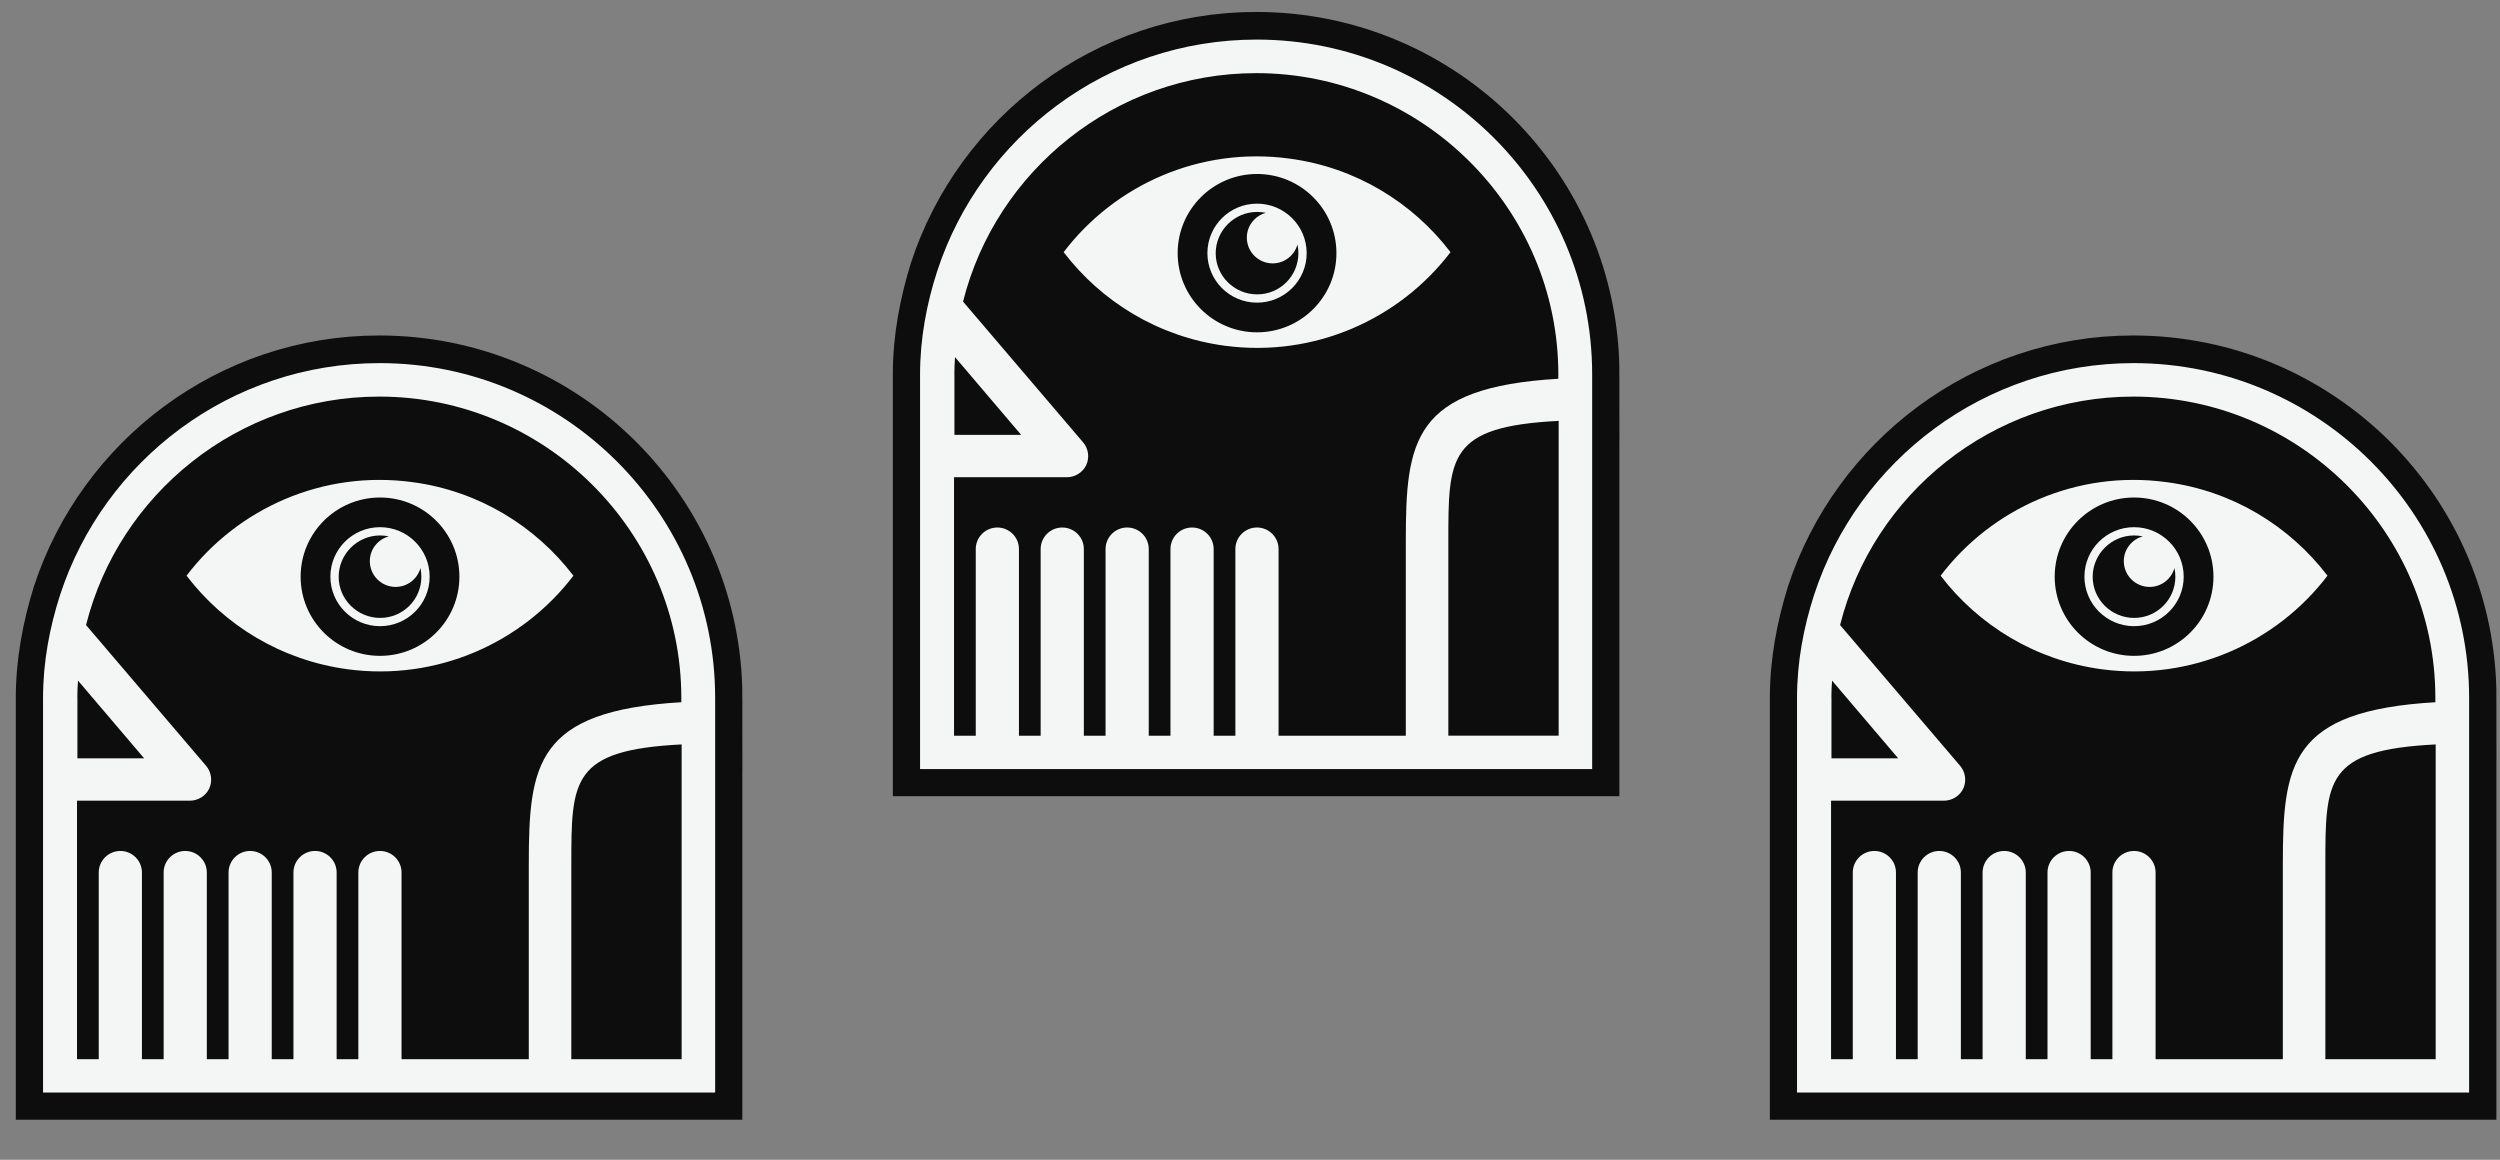
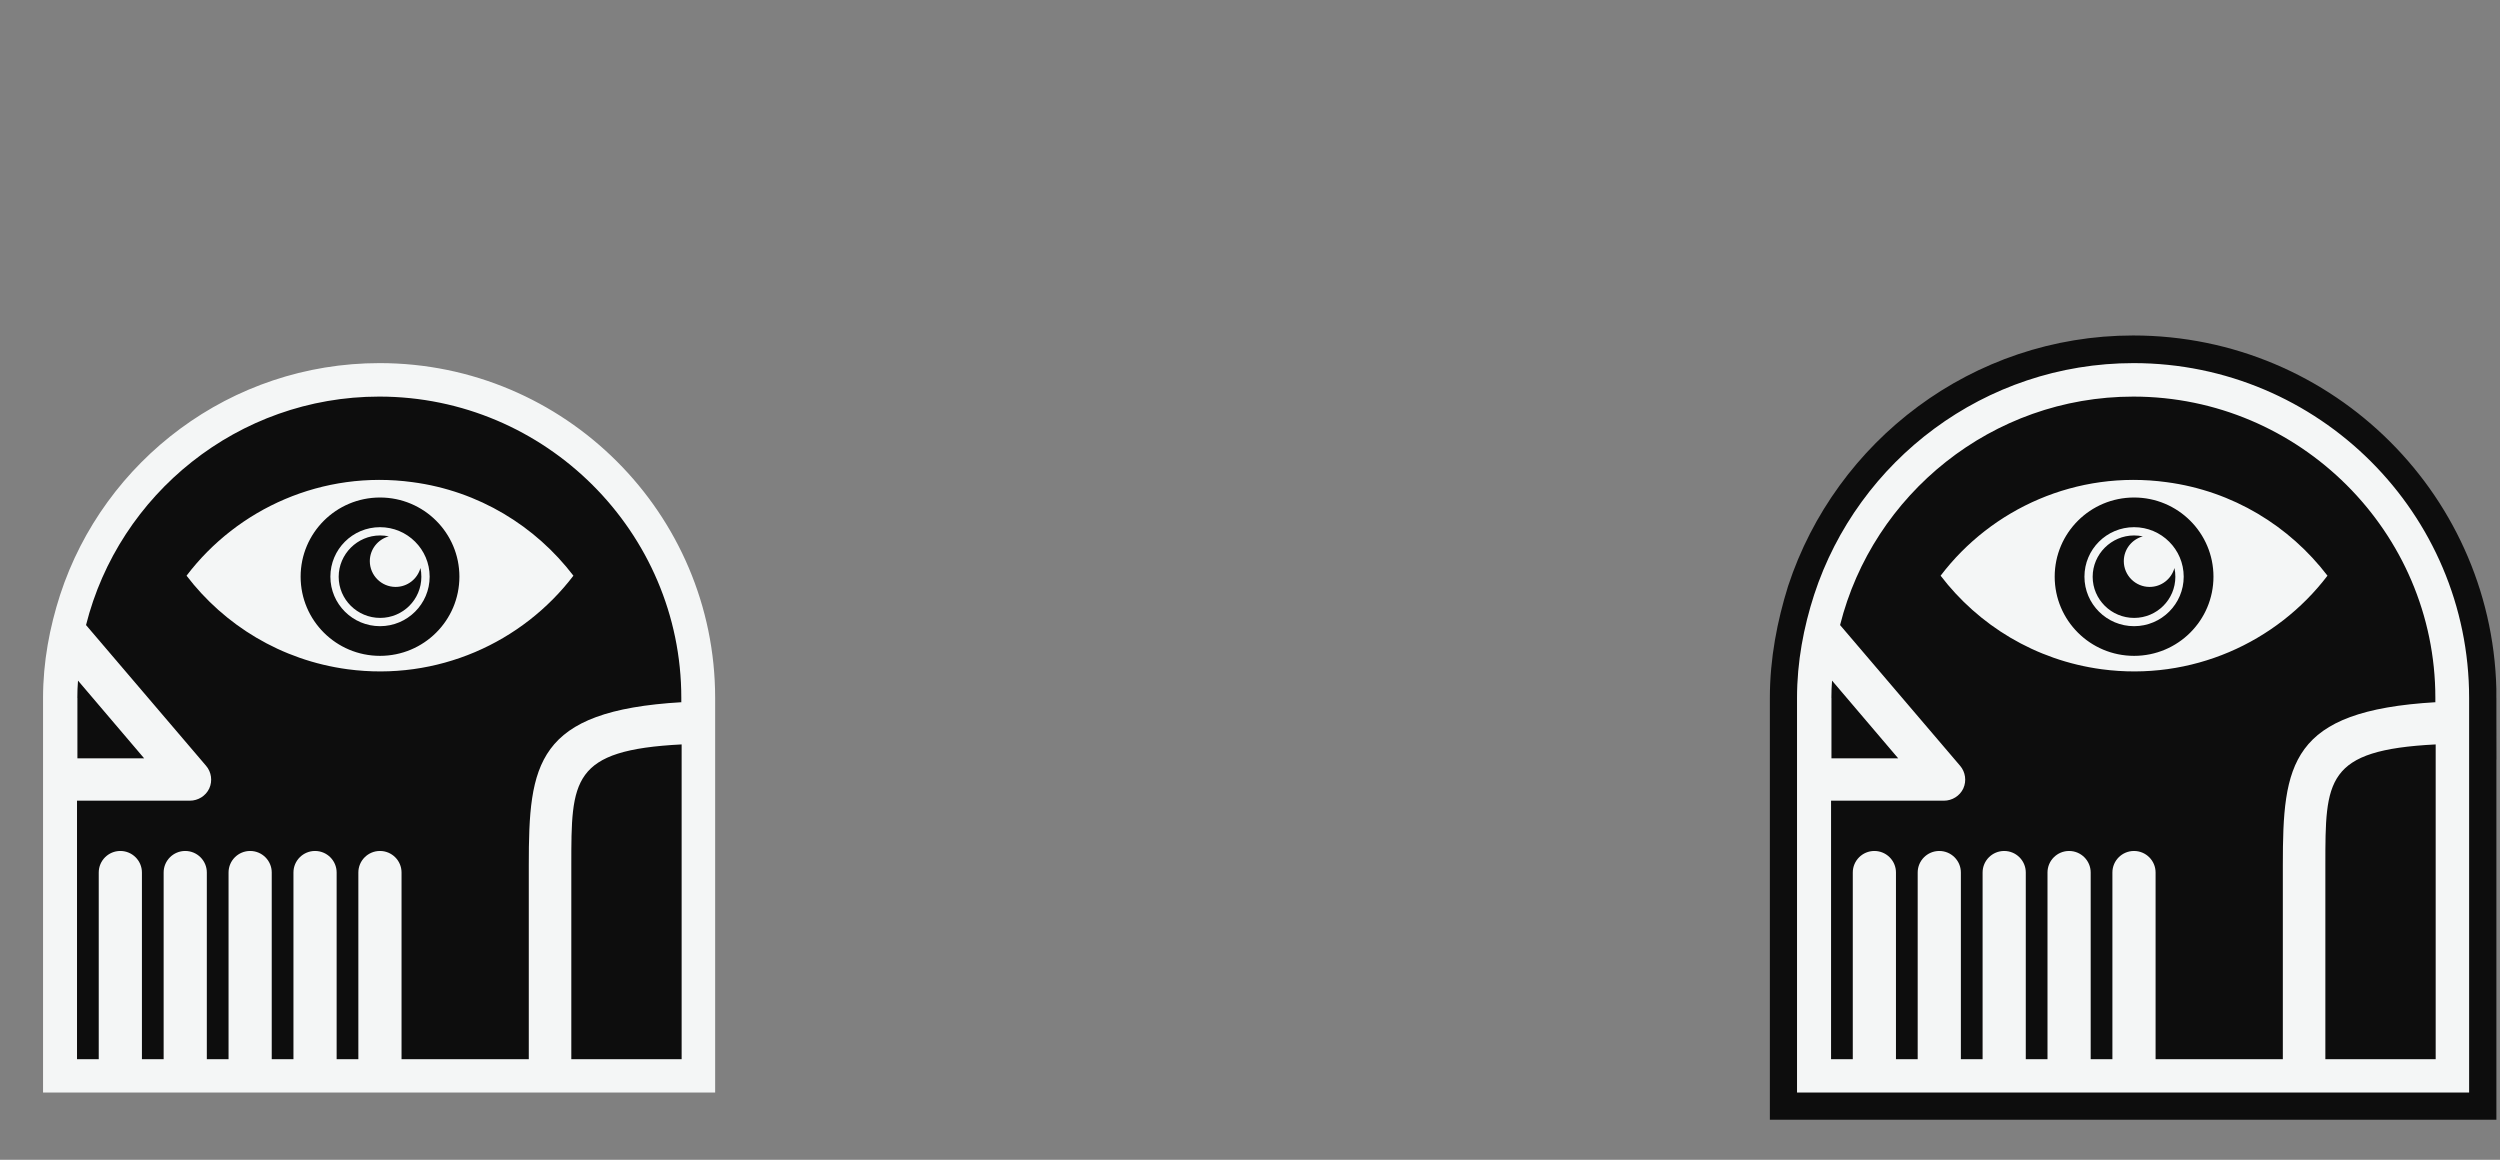
<svg xmlns="http://www.w3.org/2000/svg" width="388" height="180" viewBox="0 0 388 180" fill="none">
  <rect x="0" y="0" width="388" height="180" fill="#808080" stroke="none" />
  <g clip-path="url(#clip0_473_6331)">
    <mask id="mask0_473_6331" style="mask-type:luminance" maskUnits="userSpaceOnUse" x="0" y="50" width="118" height="130">
      <path d="M117.111 50.212H0V180H117.111V50.212Z" fill="white" />
    </mask>
    <g mask="url(#mask0_473_6331)">
-       <path d="M110.929 108.299V169.505H6.731V108.299C6.731 102.716 7.784 97.316 9.357 92.262C16.171 71.517 35.756 56.346 58.835 56.346C87.686 56.346 110.939 79.709 110.939 108.31L110.929 108.299Z" fill="#0D0D0D" stroke="#0D0D0D" stroke-width="8.56" stroke-miterlimit="10" />
      <path d="M9.46 166.642H107.936V105.63C107.936 68.022 68.194 59.341 58.979 59.341C43.665 59.341 9.46 71.436 9.46 104.214V166.652V166.642Z" fill="#0D0D0D" />
      <path d="M58.917 56.355C35.767 56.355 16.141 71.476 9.337 92.302C7.702 97.356 6.681 102.736 6.681 108.319V169.566H110.991V108.319C110.991 79.678 87.636 56.355 58.917 56.355ZM12.003 108.319C12.003 107.423 12.034 106.526 12.106 105.629L22.373 117.693H12.014V108.319H12.003ZM105.79 164.39H88.668V134.271C88.668 121.045 88.668 116.399 105.79 115.533V164.39ZM105.79 108.982C83.13 110.306 82.068 118.58 82.068 134.271V164.39H62.319V135.412C62.319 133.568 60.818 132.07 58.968 132.07C57.119 132.07 55.617 133.568 55.617 135.412V164.39H52.246V135.412C52.246 133.568 50.744 132.07 48.895 132.07C47.046 132.07 45.544 133.568 45.544 135.412V164.39H42.173V135.412C42.173 133.568 40.671 132.07 38.822 132.07C36.972 132.07 35.471 133.568 35.471 135.412V164.39H32.099V135.412C32.099 133.568 30.597 132.07 28.748 132.07C26.899 132.07 25.397 133.568 25.397 135.412V164.39H22.026V135.412C22.026 133.568 20.524 132.07 18.675 132.07C16.826 132.07 15.324 133.568 15.324 135.412V164.39H11.952V124.265H29.474C30.74 124.265 31.936 123.532 32.477 122.37C33.008 121.208 32.814 119.813 31.977 118.845L13.352 97.01C18.45 76.703 36.942 61.551 58.866 61.551C84.653 61.551 105.739 82.582 105.739 108.299V108.961L105.79 108.982Z" fill="#F4F6F6" />
      <path d="M58.979 81.818C54.718 81.818 51.275 85.262 51.275 89.501C51.275 93.739 54.728 97.183 58.979 97.183C63.229 97.183 66.682 93.739 66.682 89.501C66.682 85.262 63.229 81.818 58.979 81.818ZM65.394 89.521C65.394 93.046 62.534 95.899 58.999 95.899C55.464 95.899 52.563 93.046 52.563 89.521C52.563 85.996 55.464 83.102 58.999 83.102C59.459 83.102 59.908 83.153 60.348 83.245C58.652 83.703 57.395 85.252 57.395 87.086C57.395 89.297 59.193 91.09 61.4 91.09C63.239 91.09 64.792 89.847 65.251 88.156C65.354 88.594 65.394 89.042 65.394 89.511V89.521Z" fill="#F4F6F6" />
      <path d="M64.005 74.828C50.08 72.933 36.88 78.914 28.952 89.348C34.816 97.02 43.613 102.471 53.942 103.867C67.867 105.732 81.066 99.751 88.994 89.348C83.13 81.675 74.334 76.194 64.005 74.828ZM58.978 101.789C52.174 101.789 46.657 96.287 46.657 89.501C46.657 82.715 52.174 77.213 58.978 77.213C65.782 77.213 71.299 82.715 71.299 89.501C71.299 96.287 65.782 101.789 58.978 101.789Z" fill="#F4F6F6" />
    </g>
    <mask id="mask1_473_6331" style="mask-type:luminance" maskUnits="userSpaceOnUse" x="136" y="0" width="118" height="130">
-       <path d="M253.226 0H136.115V129.788H253.226V0Z" fill="white" />
-     </mask>
+       </mask>
    <g mask="url(#mask1_473_6331)">
      <path d="M247.044 58.088V119.293H142.847V58.088C142.847 52.504 143.899 47.104 145.472 42.05C152.287 21.305 171.872 6.134 194.951 6.134C223.802 6.134 247.054 29.497 247.054 58.098L247.044 58.088Z" fill="#0D0D0D" stroke="#0D0D0D" stroke-width="8.56" stroke-miterlimit="10" />
      <path d="M145.574 116.44H244.05V55.428C244.05 17.82 204.309 9.139 195.093 9.139C179.779 9.139 145.574 21.234 145.574 54.012V116.451V116.44Z" fill="#0D0D0D" />
      <path d="M195.031 6.143C171.88 6.143 152.254 21.264 145.45 42.09C143.816 47.144 142.794 52.524 142.794 58.108V119.354H247.104V58.108C247.104 29.466 223.749 6.143 195.031 6.143ZM148.117 58.118C148.117 57.221 148.147 56.325 148.219 55.428L158.486 67.492H148.127V58.118H148.117ZM241.904 114.178H224.781V84.059C224.781 70.834 224.781 66.188 241.904 65.322V114.178ZM241.904 58.78C219.244 60.105 218.181 68.378 218.181 84.069V114.188H198.433V85.211C198.433 83.366 196.931 81.869 195.082 81.869C193.233 81.869 191.731 83.366 191.731 85.211V114.188H188.359V85.211C188.359 83.366 186.857 81.869 185.008 81.869C183.159 81.869 181.657 83.366 181.657 85.211V114.188H178.286V85.211C178.286 83.366 176.784 81.869 174.935 81.869C173.086 81.869 171.584 83.366 171.584 85.211V114.188H168.212V85.211C168.212 83.366 166.711 81.869 164.861 81.869C163.012 81.869 161.51 83.366 161.51 85.211V114.188H158.139V85.211C158.139 83.366 156.637 81.869 154.788 81.869C152.939 81.869 151.437 83.366 151.437 85.211V114.188H148.066V74.064H165.587C166.854 74.064 168.049 73.33 168.59 72.169C169.122 71.007 168.928 69.611 168.09 68.643L149.465 46.808C154.563 26.501 173.055 11.35 194.98 11.35C220.766 11.35 241.853 32.38 241.853 58.097V58.76L241.904 58.78Z" fill="#F4F6F6" />
      <path d="M195.092 31.606C190.832 31.606 187.389 35.05 187.389 39.288C187.389 43.527 190.842 46.971 195.092 46.971C199.342 46.971 202.795 43.527 202.795 39.288C202.795 35.05 199.342 31.606 195.092 31.606ZM201.508 39.309C201.508 42.834 198.647 45.687 195.112 45.687C191.577 45.687 188.676 42.834 188.676 39.309C188.676 35.783 191.577 32.89 195.112 32.89C195.572 32.89 196.022 32.941 196.461 33.032C194.765 33.491 193.508 35.04 193.508 36.874C193.508 39.085 195.306 40.878 197.513 40.878C199.352 40.878 200.905 39.635 201.365 37.944C201.467 38.382 201.508 38.83 201.508 39.299V39.309Z" fill="#F4F6F6" />
      <path d="M200.13 24.616C186.205 22.721 173.005 28.702 165.077 39.136C170.941 46.808 179.738 52.259 190.067 53.655C203.992 55.52 217.191 49.539 225.119 39.136C219.255 31.463 210.459 25.982 200.13 24.616ZM195.093 51.577C188.289 51.577 182.772 46.075 182.772 39.289C182.772 32.503 188.289 27.001 195.093 27.001C201.897 27.001 207.414 32.503 207.414 39.289C207.414 46.075 201.897 51.577 195.093 51.577Z" fill="#F4F6F6" />
    </g>
    <mask id="mask2_473_6331" style="mask-type:luminance" maskUnits="userSpaceOnUse" x="272" y="50" width="118" height="131">
      <path d="M389.341 50.212H272.229V180H389.341V50.212Z" fill="white" />
    </mask>
    <g mask="url(#mask2_473_6331)">
      <path d="M383.16 108.3V169.505H278.963V108.3C278.963 102.716 280.015 97.316 281.589 92.262C288.403 71.517 307.988 56.346 331.067 56.346C359.918 56.346 383.171 79.709 383.171 108.31L383.16 108.3Z" fill="#0D0D0D" stroke="#0D0D0D" stroke-width="8.56" stroke-miterlimit="10" />
      <path d="M281.688 166.642H380.165V105.63C380.165 68.022 340.423 59.341 331.208 59.341C315.893 59.341 281.688 71.436 281.688 104.214V166.652V166.642Z" fill="#0D0D0D" />
      <path d="M331.135 56.356C307.985 56.356 288.359 71.476 281.555 92.303C279.92 97.356 278.898 102.736 278.898 108.32V169.566H383.208V108.32C383.208 79.678 359.854 56.356 331.135 56.356ZM284.231 108.32C284.231 107.423 284.262 106.527 284.334 105.63L294.601 117.694H284.242V108.32H284.231ZM378.018 164.39H360.896V134.271C360.896 121.046 360.896 116.4 378.018 115.534V164.39ZM378.018 108.982C355.358 110.307 354.296 118.58 354.296 134.271V164.39H334.547V135.413C334.547 133.568 333.046 132.071 331.196 132.071C329.347 132.071 327.845 133.568 327.845 135.413V164.39H324.474V135.413C324.474 133.568 322.972 132.071 321.123 132.071C319.274 132.071 317.772 133.568 317.772 135.413V164.39H314.401V135.413C314.401 133.568 312.899 132.071 311.05 132.071C309.2 132.071 307.699 133.568 307.699 135.413V164.39H304.327V135.413C304.327 133.568 302.825 132.071 300.976 132.071C299.127 132.071 297.625 133.568 297.625 135.413V164.39H294.254V135.413C294.254 133.568 292.752 132.071 290.903 132.071C289.054 132.071 287.552 133.568 287.552 135.413V164.39H284.18V124.266H301.702C302.968 124.266 304.164 123.532 304.705 122.371C305.236 121.209 305.042 119.813 304.205 118.845L285.58 97.01C290.678 76.703 309.17 61.552 331.094 61.552C356.881 61.552 377.967 82.582 377.967 108.299V108.962L378.018 108.982Z" fill="#F4F6F6" />
      <path d="M331.208 81.818C326.948 81.818 323.505 85.262 323.505 89.501C323.505 93.739 326.958 97.183 331.208 97.183C335.458 97.183 338.911 93.739 338.911 89.501C338.911 85.262 335.458 81.818 331.208 81.818ZM337.614 89.521C337.614 93.047 334.753 95.9 331.218 95.9C327.683 95.9 324.782 93.047 324.782 89.521C324.782 85.996 327.683 83.102 331.218 83.102C331.678 83.102 332.128 83.153 332.567 83.245C330.871 83.703 329.614 85.252 329.614 87.086C329.614 89.297 331.412 91.09 333.619 91.09C335.458 91.09 337.011 89.847 337.471 88.156C337.573 88.594 337.614 89.042 337.614 89.511V89.521Z" fill="#F4F6F6" />
      <path d="M336.235 74.829C322.31 72.933 309.111 78.914 301.183 89.348C307.047 97.02 315.843 102.471 326.172 103.867C340.097 105.732 353.297 99.751 361.225 89.348C355.36 81.676 346.564 76.194 336.235 74.829ZM331.209 101.789C324.405 101.789 318.888 96.287 318.888 89.501C318.888 82.715 324.405 77.213 331.209 77.213C338.013 77.213 343.53 82.715 343.53 89.501C343.53 96.287 338.013 101.789 331.209 101.789Z" fill="#F4F6F6" />
    </g>
  </g>
  <defs>
    <clipPath id="clip0_473_6331">
      <rect width="388" height="180" fill="white" />
    </clipPath>
  </defs>
</svg>